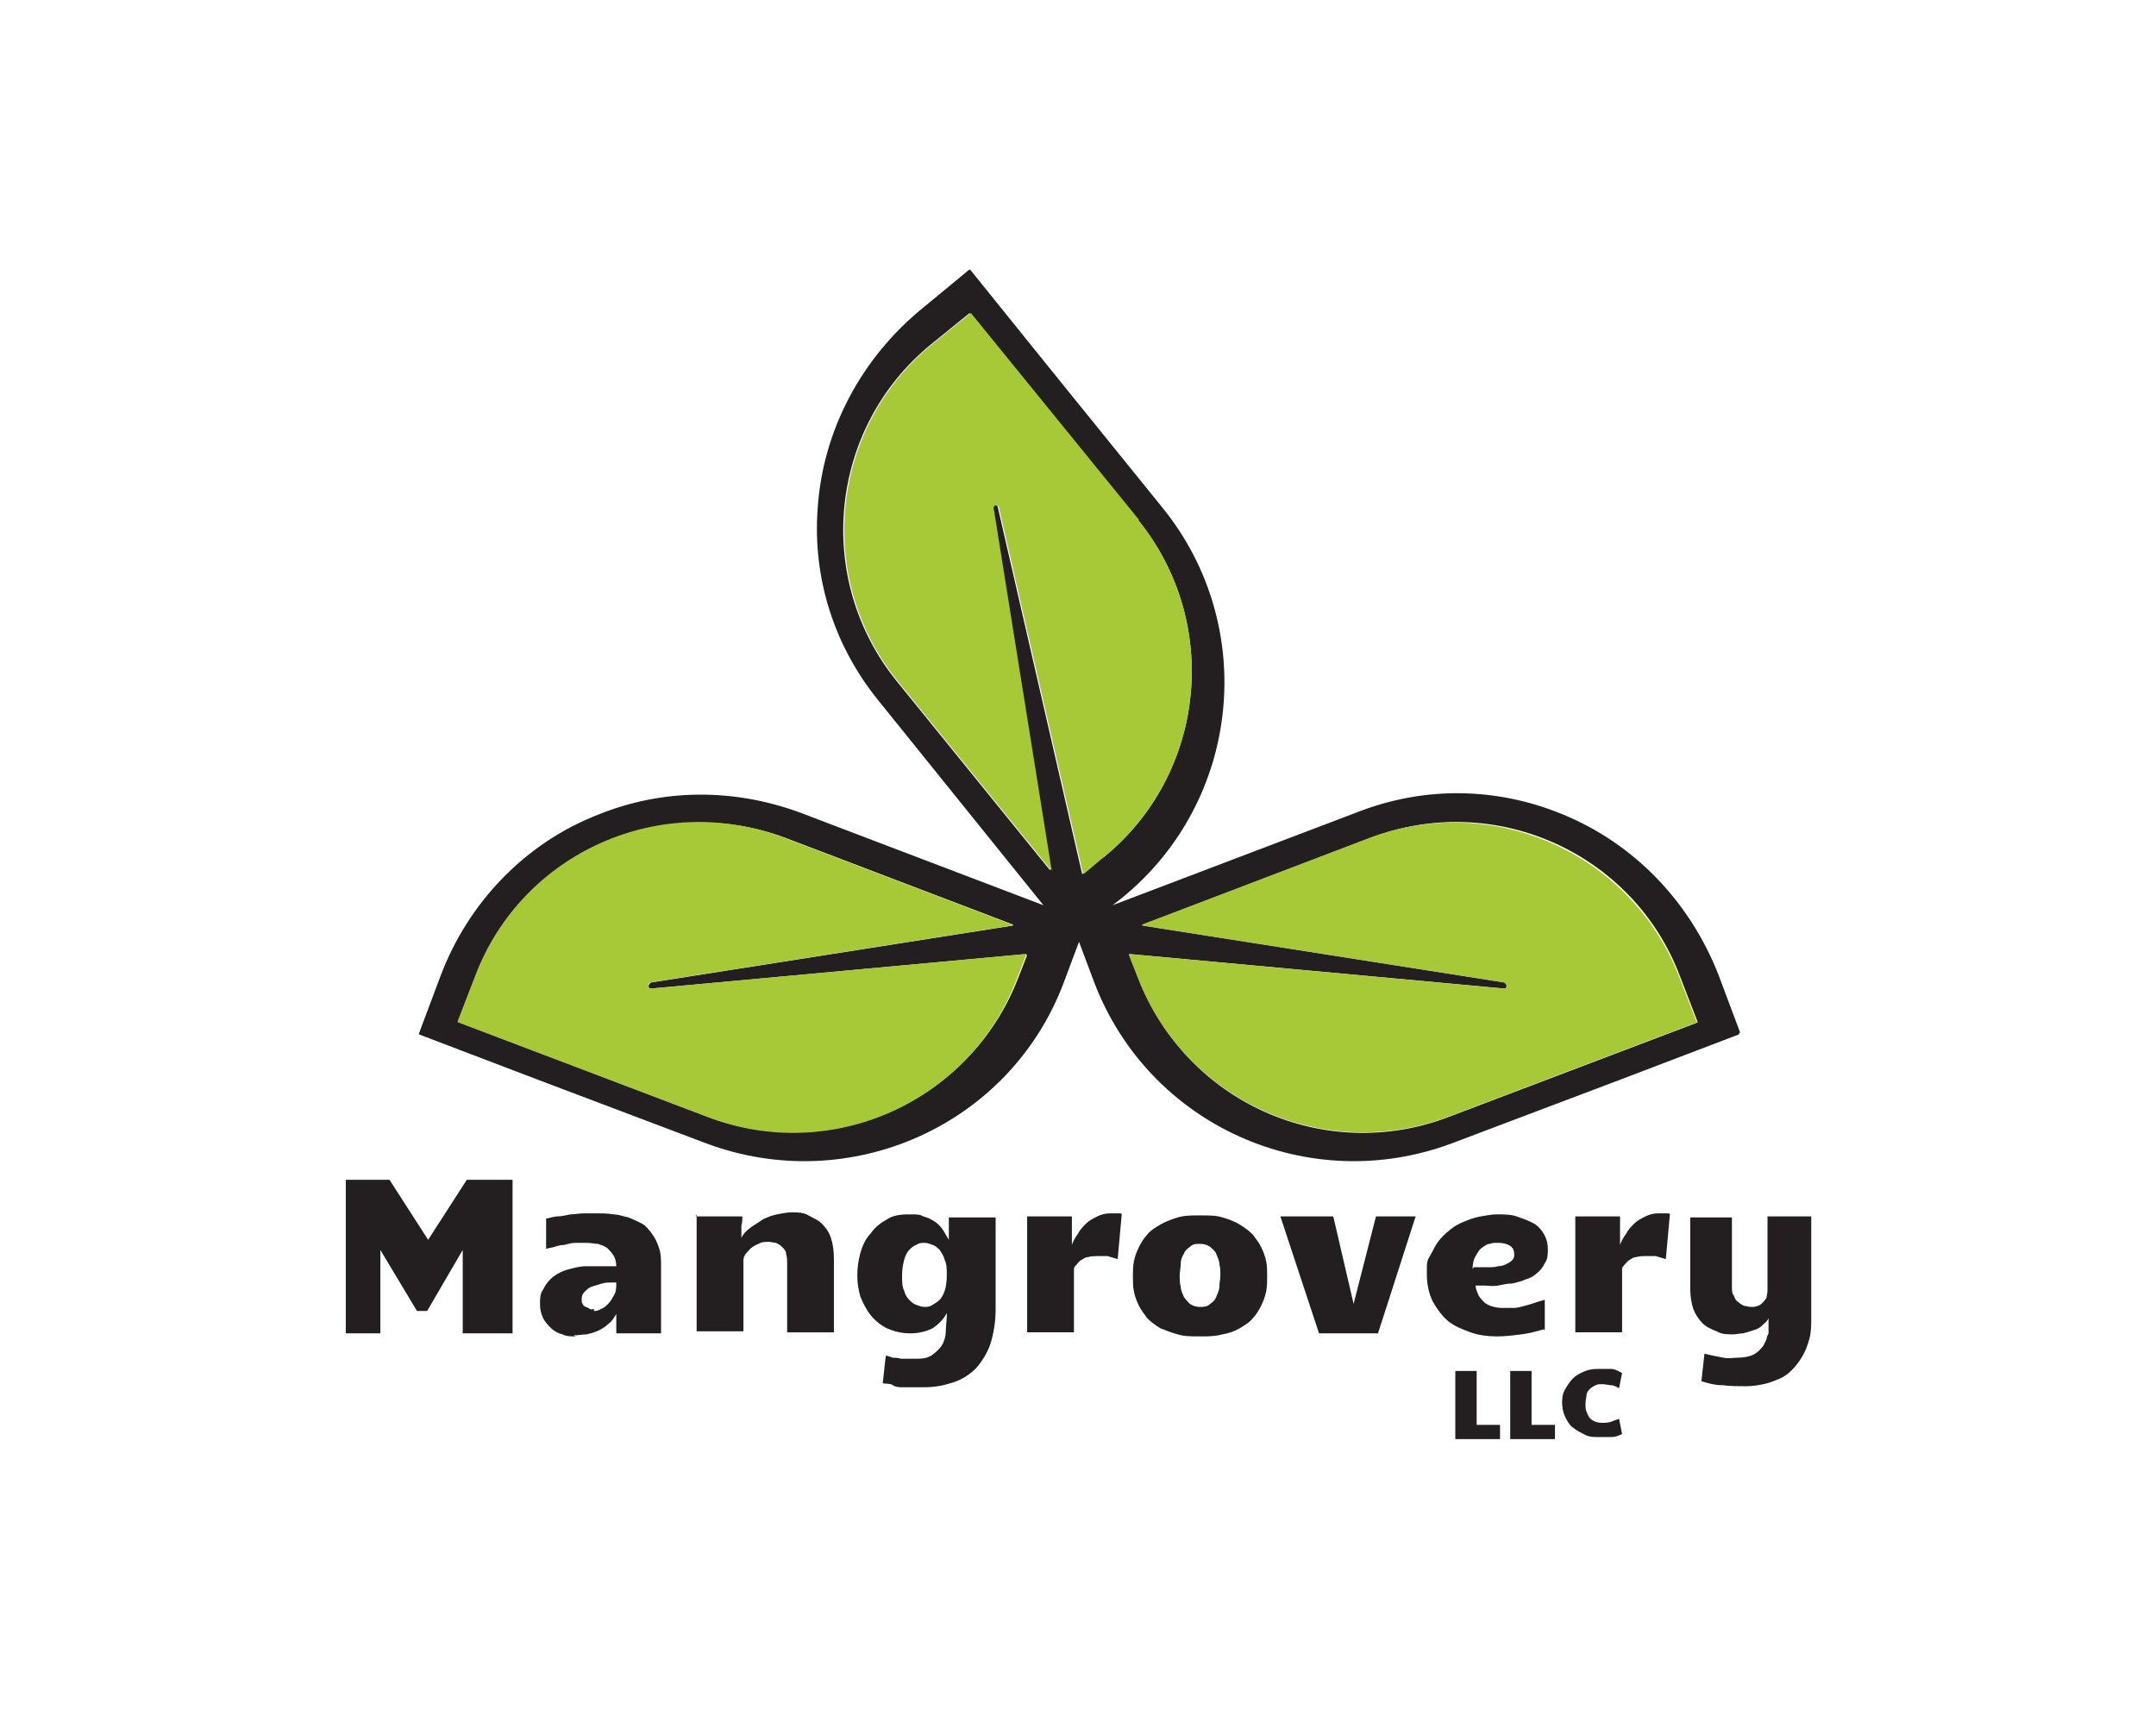
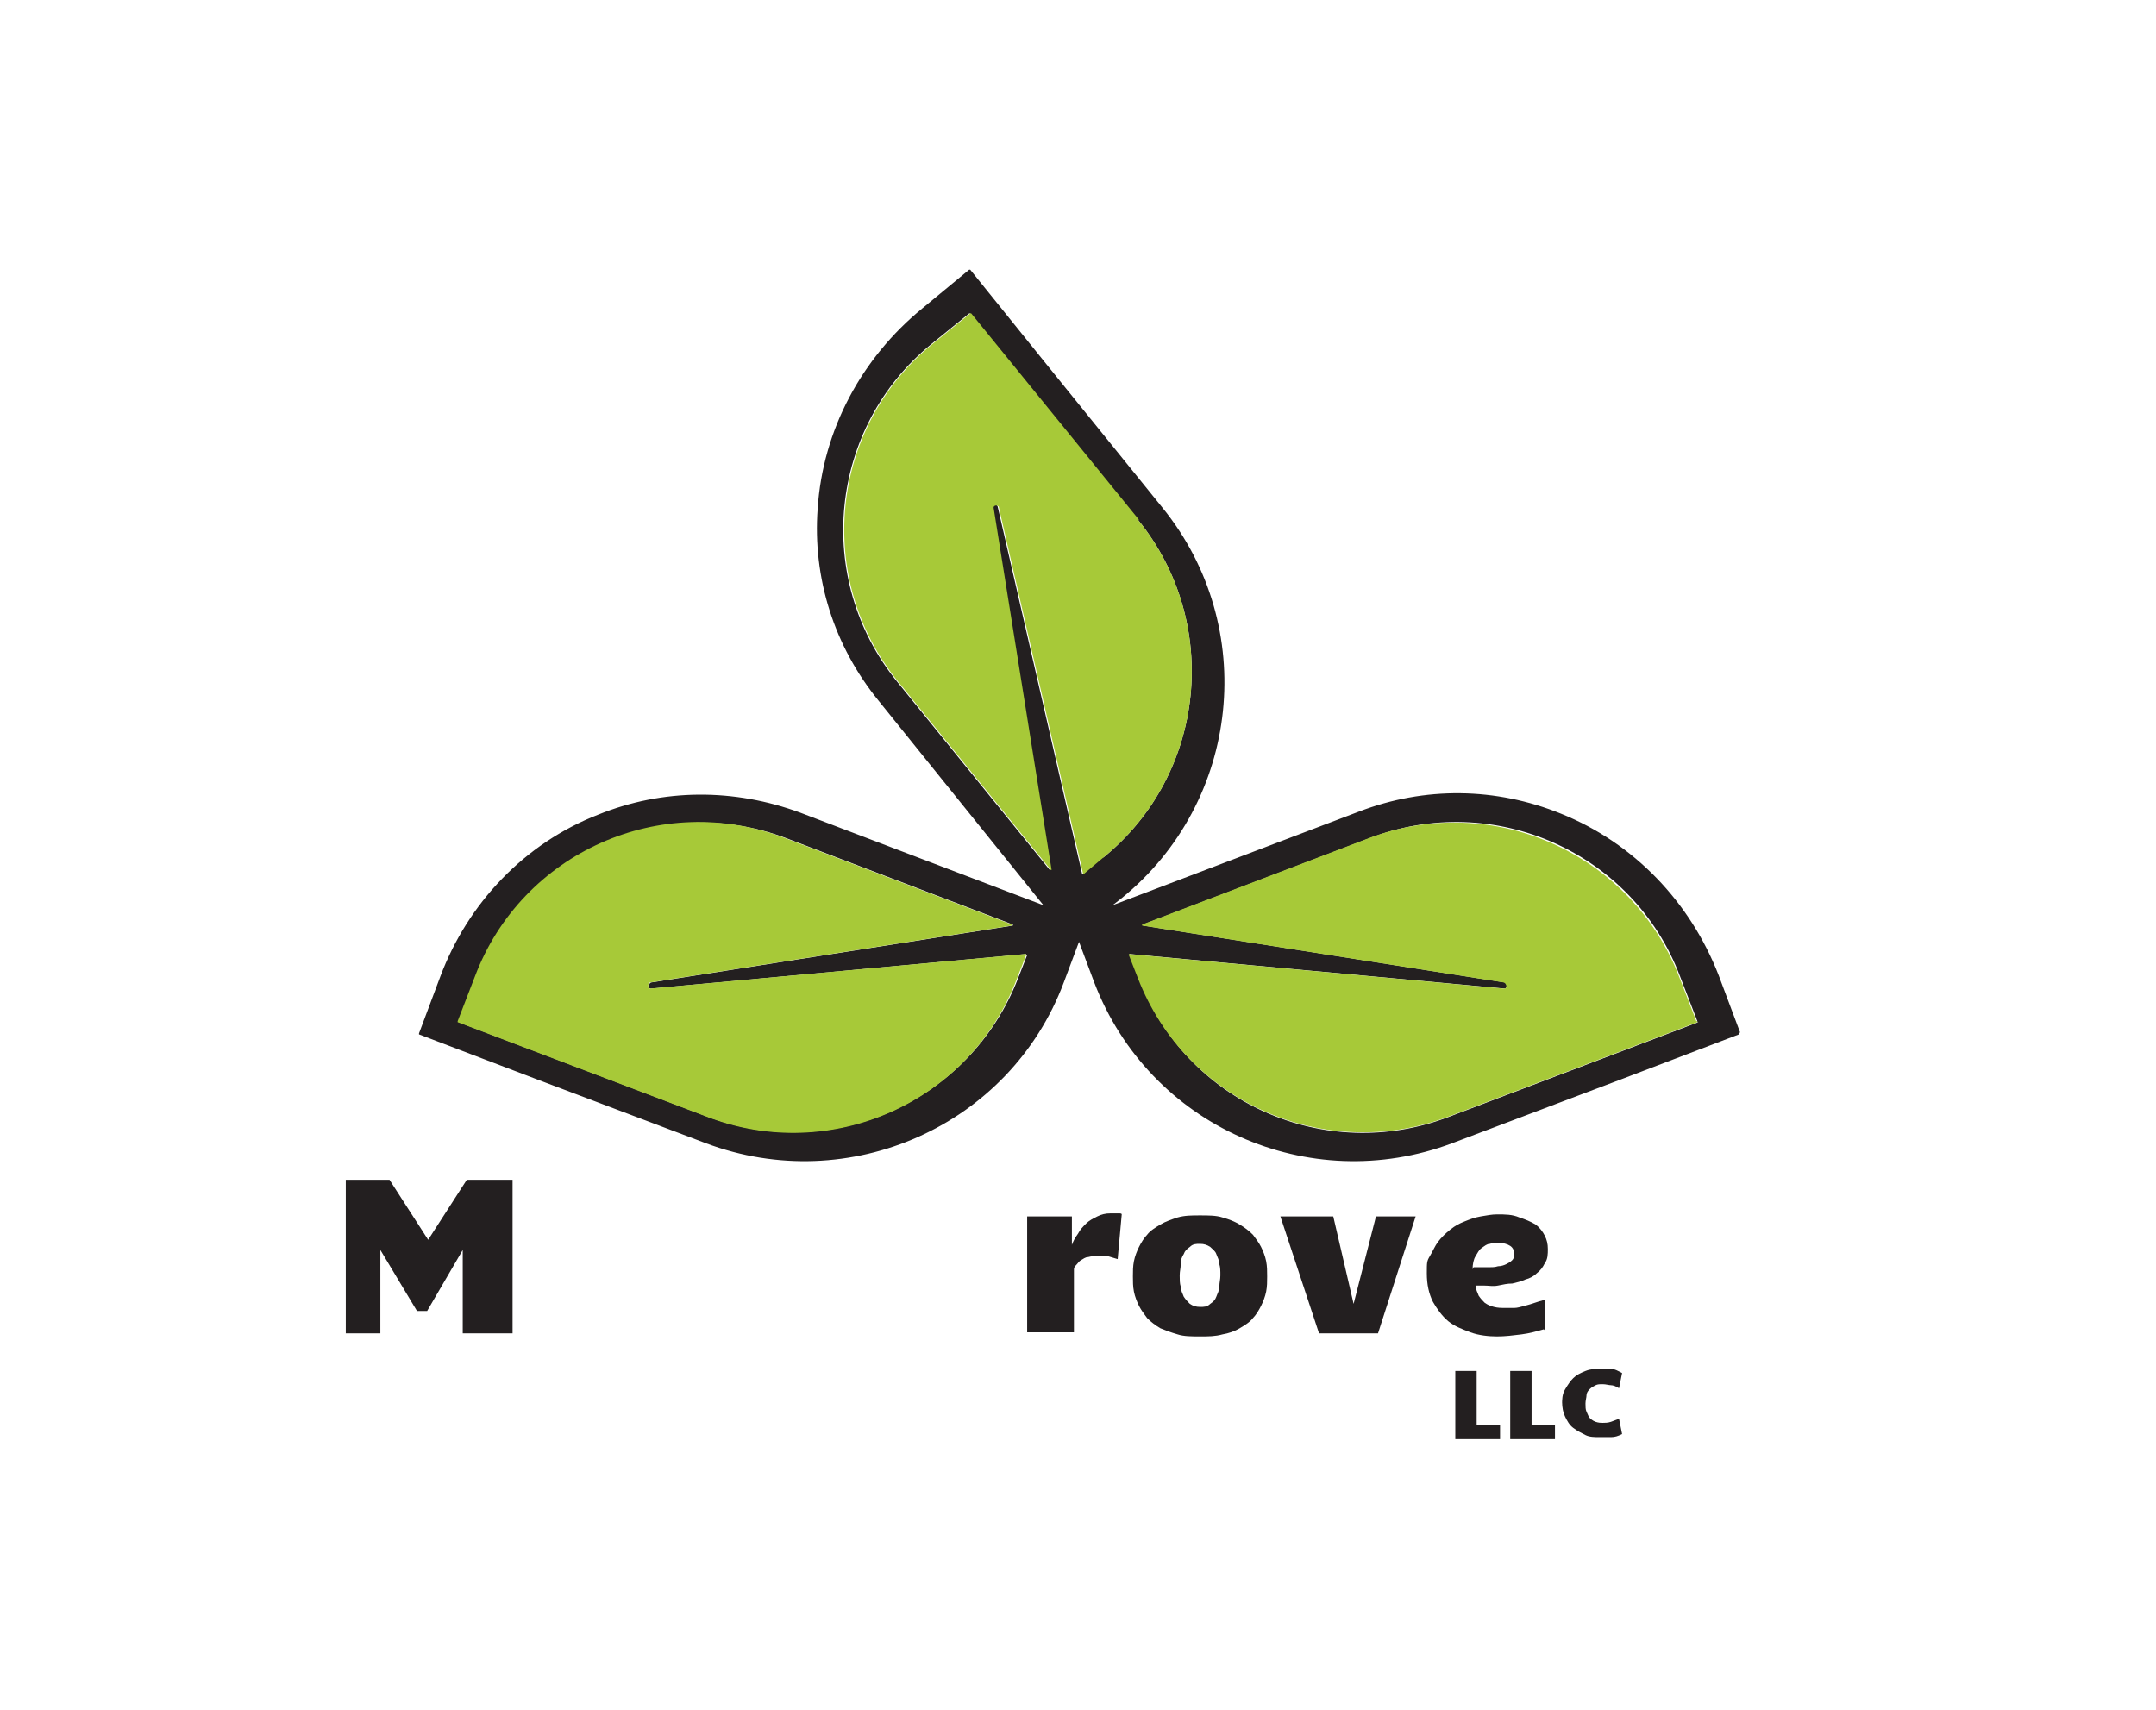
<svg xmlns="http://www.w3.org/2000/svg" viewBox="0 0 212 162.7" version="1.1" height="2.3in" width="2.9in" id="Layer_1">
  <defs>
    <style>
      .st0 {
        fill: #a7c938;
      }

      .st1 {
        fill: #231f20;
      }
    </style>
  </defs>
  <g>
    <path d="M171,98.9s0,0,0,.1l-11.8,4.5-16.4,6.2c-14.1,5.3-29.8-1.7-35.2-15.8l-1.5-4-1.5,4c-5.3,14.1-21.1,21.1-35.2,15.8l-16.4-6.2-11.8-4.5s0,0,0-.1l2.1-5.6c2.7-7.2,8.3-13.1,15.5-15.9,6.4-2.6,13.4-2.6,19.9-.2l23.9,9.1-16.2-20.1c-4.4-5.4-6.5-12.1-6-18.9.5-7.7,4.3-14.8,10.3-19.7l4.6-3.8s0,0,.1,0l7.9,9.8,11,13.6c9.5,11.7,7.7,28.9-4,38.4l-.9.7,24.2-9.2c6.5-2.5,13.5-2.4,19.9.2,7.2,2.9,12.7,8.7,15.5,15.9l2.1,5.6ZM166.9,97.8s0,0,0-.1l-1.7-4.4c-4.6-12.2-18.3-18.3-30.5-13.6l-22.3,8.5c0,0,0,.1,0,.1l35.6,5.6s0,0,0,0c.2.1.2.5,0,.6,0,0,0,0,0,0l-36.9-3.4c0,0-.1,0,0,.1l.9,2.3c4.6,12.2,18.3,18.3,30.5,13.6l24.5-9.3ZM108.5,81.6c10.1-8.2,11.6-23.1,3.4-33.2l-16.5-20.3s0,0-.1,0l-3.7,3c-10.1,8.2-11.6,23.1-3.4,33.2l15,18.5c0,0,.1,0,.1,0l-5.7-35.6s0,0,0,0c0-.3.4-.4.5-.1,0,0,0,0,0,0l8.3,36.1c0,0,0,0,.1,0l1.9-1.6ZM100.9,91.2c0,0,0-.1,0-.1l-36.9,3.4s0,0,0,0c-.3,0-.3-.4,0-.6,0,0,0,0,0,0l35.6-5.6c0,0,0-.1,0-.1l-22.3-8.5c-12.2-4.6-25.8,1.5-30.5,13.6l-1.7,4.4s0,0,0,.1l24.5,9.3c12.2,4.6,25.8-1.5,30.5-13.6l.9-2.3Z" class="st1" />
    <path d="M166.9,97.7s0,0,0,.1l-24.5,9.3c-12.2,4.6-25.8-1.5-30.5-13.6l-.9-2.3c0,0,0-.1,0-.1l36.9,3.4s0,0,0,0c.3,0,.3-.4,0-.6,0,0,0,0,0,0l-35.6-5.6c0,0,0-.1,0-.1l22.3-8.5c12.2-4.6,25.8,1.5,30.5,13.6l1.7,4.4Z" class="st0" />
    <path d="M111.9,48.4c8.2,10.1,6.7,25-3.4,33.2l-1.9,1.6s-.1,0-.1,0l-8.3-36.1s0,0,0,0c-.2-.2-.5-.1-.5.1,0,0,0,0,0,0l5.7,35.6c0,0,0,.1-.1,0l-15-18.5c-8.2-10.1-6.7-25,3.4-33.2l3.7-3s0,0,.1,0l16.5,20.3Z" class="st0" />
    <path d="M100.9,91.1c0,0,0,0,0,.1l-.9,2.3c-4.6,12.2-18.3,18.3-30.5,13.6l-24.5-9.3s0,0,0-.1l1.7-4.4c4.6-12.2,18.3-18.3,30.5-13.6l22.3,8.5c0,0,0,.1,0,.1l-35.6,5.6s0,0,0,0c-.2.1-.2.5,0,.6,0,0,0,0,0,0l36.9-3.4Z" class="st0" />
  </g>
  <g>
    <g>
      <path d="M33.9,113.3h4.4l3.8,5.9,3.8-5.9h4.5v15.1h-4.9v-8.2l-3.5,6h-1l-3.6-6v8.2h-3.4v-15.1Z" class="st1" />
-       <path d="M56.6,128.7c-.5,0-.9,0-1.3-.2-.4-.1-.8-.3-1.1-.6-.3-.3-.6-.6-.8-1s-.3-.9-.3-1.4,0-1,.3-1.4c.2-.4.4-.7.7-1s.6-.5,1-.7c.4-.2.8-.3,1.2-.4.4-.1.9-.2,1.3-.2.5,0,.9,0,1.3,0s.6,0,.9,0c.3,0,.5,0,.8,0,0-.4-.1-.8-.3-1.1-.2-.3-.4-.5-.6-.7-.3-.2-.6-.3-.9-.4-.3,0-.7-.1-1.1-.1s-.7,0-1.1,0c-.4,0-.7.1-1.1.2-.3,0-.7.1-1,.2s-.6.1-.8.2v-3c.3,0,.7-.2,1.1-.2s.8-.1,1.3-.2c.4,0,.9-.1,1.3-.1.5,0,.9,0,1.3,0s1.1,0,1.6.1c.5,0,1,.2,1.5.3.5.2.9.4,1.3.6s.7.6,1,1c.3.4.5.8.7,1.4s.2,1.1.2,1.8v6.6h-4.4v-1.9c-.2.3-.4.7-.7.9-.3.3-.6.5-1,.7-.4.2-.8.3-1.2.4-.4,0-.9.1-1.3.1ZM58.4,126.2c.2,0,.4,0,.7-.2.3-.1.5-.3.7-.5s.4-.5.6-.9c.2-.3.2-.8.2-1.2h-.4c-.3,0-.7,0-1,.1s-.7.2-1,.3c-.3.1-.5.3-.7.5-.2.2-.3.4-.3.7s0,.4.1.5c0,.1.2.3.3.3.1,0,.2.1.4.2s.3,0,.4,0Z" class="st1" />
-       <path d="M68.4,116.9h4.6c0,.2,0,.6-.1.9,0,.4,0,.8,0,1.2.2-.4.5-.7.9-1,.4-.3.8-.5,1.2-.8.4-.2.9-.4,1.4-.5s1-.2,1.5-.2,1.1,0,1.6.3.9.4,1.3.8.7.8.9,1.4c.2.6.3,1.3.3,2.1v7.2h-4.6v-6.6c0-.4,0-.8-.1-1.1,0-.3-.2-.5-.4-.7s-.4-.3-.6-.4c-.2,0-.5-.1-.7-.1s-.6,0-.8.1-.5.2-.8.4-.4.4-.6.6c-.2.2-.3.5-.3.7v7h-4.6v-11.5Z" class="st1" />
-       <path d="M93.1,126.4c-.3.6-.8,1.1-1.4,1.5-.6.3-1.3.5-2.2.5s-1.6-.2-2.3-.5c-.6-.3-1.2-.8-1.6-1.3-.4-.5-.7-1.1-1-1.8-.2-.7-.3-1.4-.3-2.1s.1-1.5.3-2.2c.2-.7.5-1.4,1-1.9.4-.6.9-1,1.6-1.4.6-.4,1.3-.5,2.2-.5s1,0,1.4.2c.4.1.8.3,1.1.5.3.2.6.5.8.8.2.3.4.7.6,1,0,0,0-.2,0-.4,0-.2,0-.4,0-.6s0-.5,0-.7c0-.2,0-.4,0-.5h4.6v9c0,1.3-.2,2.4-.5,3.4-.3.9-.8,1.7-1.4,2.4-.6.6-1.3,1.1-2.2,1.4-.9.3-1.8.5-2.9.5s-.8,0-1.2,0c-.3,0-.7,0-1,0s-.6,0-.9-.2-.6-.1-1-.2l.3-2.7c.2,0,.4.1.7.2.3,0,.5,0,.8.1.3,0,.6,0,.8,0s.6,0,.8,0c.6,0,1.1-.1,1.5-.4s.7-.6.9-.9.4-.9.4-1.4.1-1.1.1-1.6ZM88.7,122.7c0,.6,0,1.1.2,1.5.1.4.3.7.5.9s.4.4.7.5c.3.1.5.2.8.2s.5,0,.8-.2.5-.3.7-.5c.2-.2.4-.6.5-.9s.2-.9.2-1.5,0-1.1-.2-1.5c-.1-.4-.3-.7-.5-1-.2-.2-.4-.4-.7-.5-.3-.1-.5-.2-.8-.2s-.5,0-.8.2c-.3.1-.5.3-.7.5s-.4.6-.5,1c-.1.4-.2.9-.2,1.5Z" class="st1" />
      <path d="M101,116.9h4.4c0,.2,0,.4,0,.6,0,.2,0,.5,0,.7v1.5c.1-.3.3-.7.6-1.1.2-.4.5-.7.8-1,.3-.3.7-.5,1.1-.7s.8-.3,1.3-.3.2,0,.3,0c.1,0,.2,0,.3,0,.1,0,.2,0,.3,0,0,0,.2,0,.2.1l-.4,4.4c-.3-.1-.7-.2-1-.3-.4,0-.7,0-.9,0s-.7,0-1,.1c-.3,0-.5.2-.7.3s-.3.3-.5.5-.2.3-.2.5v6.1h-4.6v-11.5Z" class="st1" />
      <path d="M118,128.7c-.8,0-1.6,0-2.2-.2-.7-.2-1.2-.4-1.7-.6-.5-.3-.9-.6-1.3-1-.3-.4-.6-.8-.8-1.2-.2-.4-.4-.9-.5-1.4s-.1-1-.1-1.5,0-1,.1-1.5.3-1,.5-1.4.5-.9.8-1.2c.3-.4.8-.7,1.3-1,.5-.3,1.1-.5,1.7-.7.7-.2,1.4-.2,2.2-.2s1.6,0,2.2.2c.7.2,1.2.4,1.7.7.5.3.9.6,1.3,1,.3.4.6.8.8,1.2s.4.9.5,1.4.1,1,.1,1.5,0,1-.1,1.5-.3,1-.5,1.4c-.2.4-.5.9-.8,1.2-.3.4-.8.7-1.3,1-.5.3-1.1.5-1.7.6-.7.2-1.4.2-2.2.2ZM116,122.7c0,.4,0,.8.1,1.1,0,.4.2.7.3,1,.2.3.4.5.6.7.3.2.6.3,1,.3s.7,0,1-.3c.3-.2.5-.4.6-.7s.3-.6.3-1c0-.4.1-.7.1-1.1s0-.8-.1-1.1c0-.4-.2-.7-.3-1s-.4-.5-.6-.7c-.3-.2-.6-.3-1-.3s-.7,0-1,.3c-.3.2-.5.4-.6.7-.2.3-.3.6-.3,1,0,.4-.1.7-.1,1.1Z" class="st1" />
      <path d="M125.9,116.9h5.2l2,8.6,2.2-8.6h3.9l-3.7,11.5h-5.8l-3.8-11.5Z" class="st1" />
      <path d="M151.8,128c-.7.2-1.4.4-2.2.5-.8.1-1.6.2-2.4.2s-1.8-.1-2.6-.4-1.6-.6-2.2-1.1c-.6-.5-1.1-1.2-1.5-1.9-.4-.8-.6-1.7-.6-2.8s0-1.2.3-1.7.5-1,.8-1.4c.3-.4.7-.8,1.2-1.2s.9-.6,1.4-.8c.5-.2,1-.4,1.6-.5s1.1-.2,1.6-.2c.8,0,1.5,0,2.2.3.6.2,1.1.4,1.6.7.4.3.7.7.9,1.1s.3.8.3,1.3,0,1-.3,1.4c-.2.4-.4.7-.8,1-.3.3-.7.5-1.1.6-.4.2-.9.3-1.3.4-.5,0-.9.1-1.4.2s-.9,0-1.4,0-.3,0-.4,0-.3,0-.4,0c0,.4.2.7.3,1,.2.3.4.5.6.7.3.2.5.3.9.4s.7.1,1.1.1.6,0,.9,0c.3,0,.6-.1,1-.2s.7-.2,1-.3.6-.2,1-.3v3ZM144.9,121.9c.2,0,.4,0,.7,0,.3,0,.5,0,.8,0,.3,0,.6,0,.9-.1.3,0,.6-.1.8-.2.2-.1.4-.2.6-.4.1-.1.2-.3.2-.5,0-.4-.1-.7-.4-.9s-.7-.3-1.2-.3-.5,0-.8.1c-.3,0-.5.2-.8.4s-.4.5-.6.8c-.2.3-.3.8-.3,1.3Z" class="st1" />
-       <path d="M154.9,116.9h4.4c0,.2,0,.4,0,.6,0,.2,0,.5,0,.7v1.5c.1-.3.3-.7.6-1.1.2-.4.5-.7.8-1,.3-.3.7-.5,1.1-.7s.8-.3,1.3-.3.2,0,.3,0c.1,0,.2,0,.3,0,.1,0,.2,0,.3,0,0,0,.2,0,.2.1l-.4,4.4c-.3-.1-.7-.2-1-.3-.4,0-.7,0-.9,0s-.7,0-1,.1c-.3,0-.5.2-.7.3s-.3.3-.5.5-.2.3-.2.5v6.1h-4.6v-11.5Z" class="st1" />
-       <path d="M173.5,116.9h4.6v9.9c0,.8,0,1.5-.2,2.2s-.4,1.2-.7,1.7c-.3.5-.6.9-1,1.3s-.8.7-1.3.9c-.5.2-1,.4-1.5.5-.5.1-1.1.2-1.7.2s-1.6,0-2.3-.1c-.8,0-1.5-.2-2.1-.4l.3-2.7c.8.2,1.4.3,1.9.4s.9,0,1.2,0c.7,0,1.3-.1,1.7-.3.4-.2.7-.5,1-.9.1-.2.2-.4.3-.6,0-.2.1-.4.2-.6,0-.2,0-.4,0-.7,0-.2,0-.5,0-.8-.1.3-.4.5-.6.7s-.5.4-.9.5c-.3.1-.6.2-1,.3-.3,0-.7.1-1,.1-.6,0-1.1,0-1.6-.3-.5-.2-1-.4-1.4-.8s-.7-.9-.9-1.4c-.2-.6-.3-1.3-.3-2.1v-6.9h4.1v6.8c0,.4,0,.7.2.9.1.3.2.5.4.6.2.2.4.3.6.4.2,0,.4.1.7.1s.4,0,.6-.1c.2,0,.4-.2.5-.3.1-.1.3-.3.4-.5,0-.2.1-.4.1-.7v-7.3Z" class="st1" />
    </g>
    <g>
      <path d="M143.1,132.1h2.1v5.3h2.3v1.4h-4.4v-6.7Z" class="st1" />
      <path d="M148.5,132.1h2.1v5.3h2.3v1.4h-4.4v-6.7Z" class="st1" />
      <path d="M153.6,135.4c0-.5,0-1,.3-1.5s.5-.8.8-1.1.7-.5,1.2-.7.9-.2,1.4-.2.7,0,1.1,0,.7.2,1.1.4l-.3,1.5c-.3-.2-.6-.3-.8-.3s-.5-.1-.8-.1-.5,0-.7.1-.4.2-.6.4-.3.4-.3.6-.1.5-.1.8,0,.6.1.8.2.5.3.6.3.3.6.4.5.1.7.1.5,0,.8-.1.5-.2.8-.3l.3,1.5c-.4.2-.7.3-1.1.3s-.7,0-1.1,0c-.5,0-1,0-1.4-.2s-.8-.4-1.2-.7-.6-.7-.8-1.1-.3-.9-.3-1.5Z" class="st1" />
    </g>
  </g>
</svg>